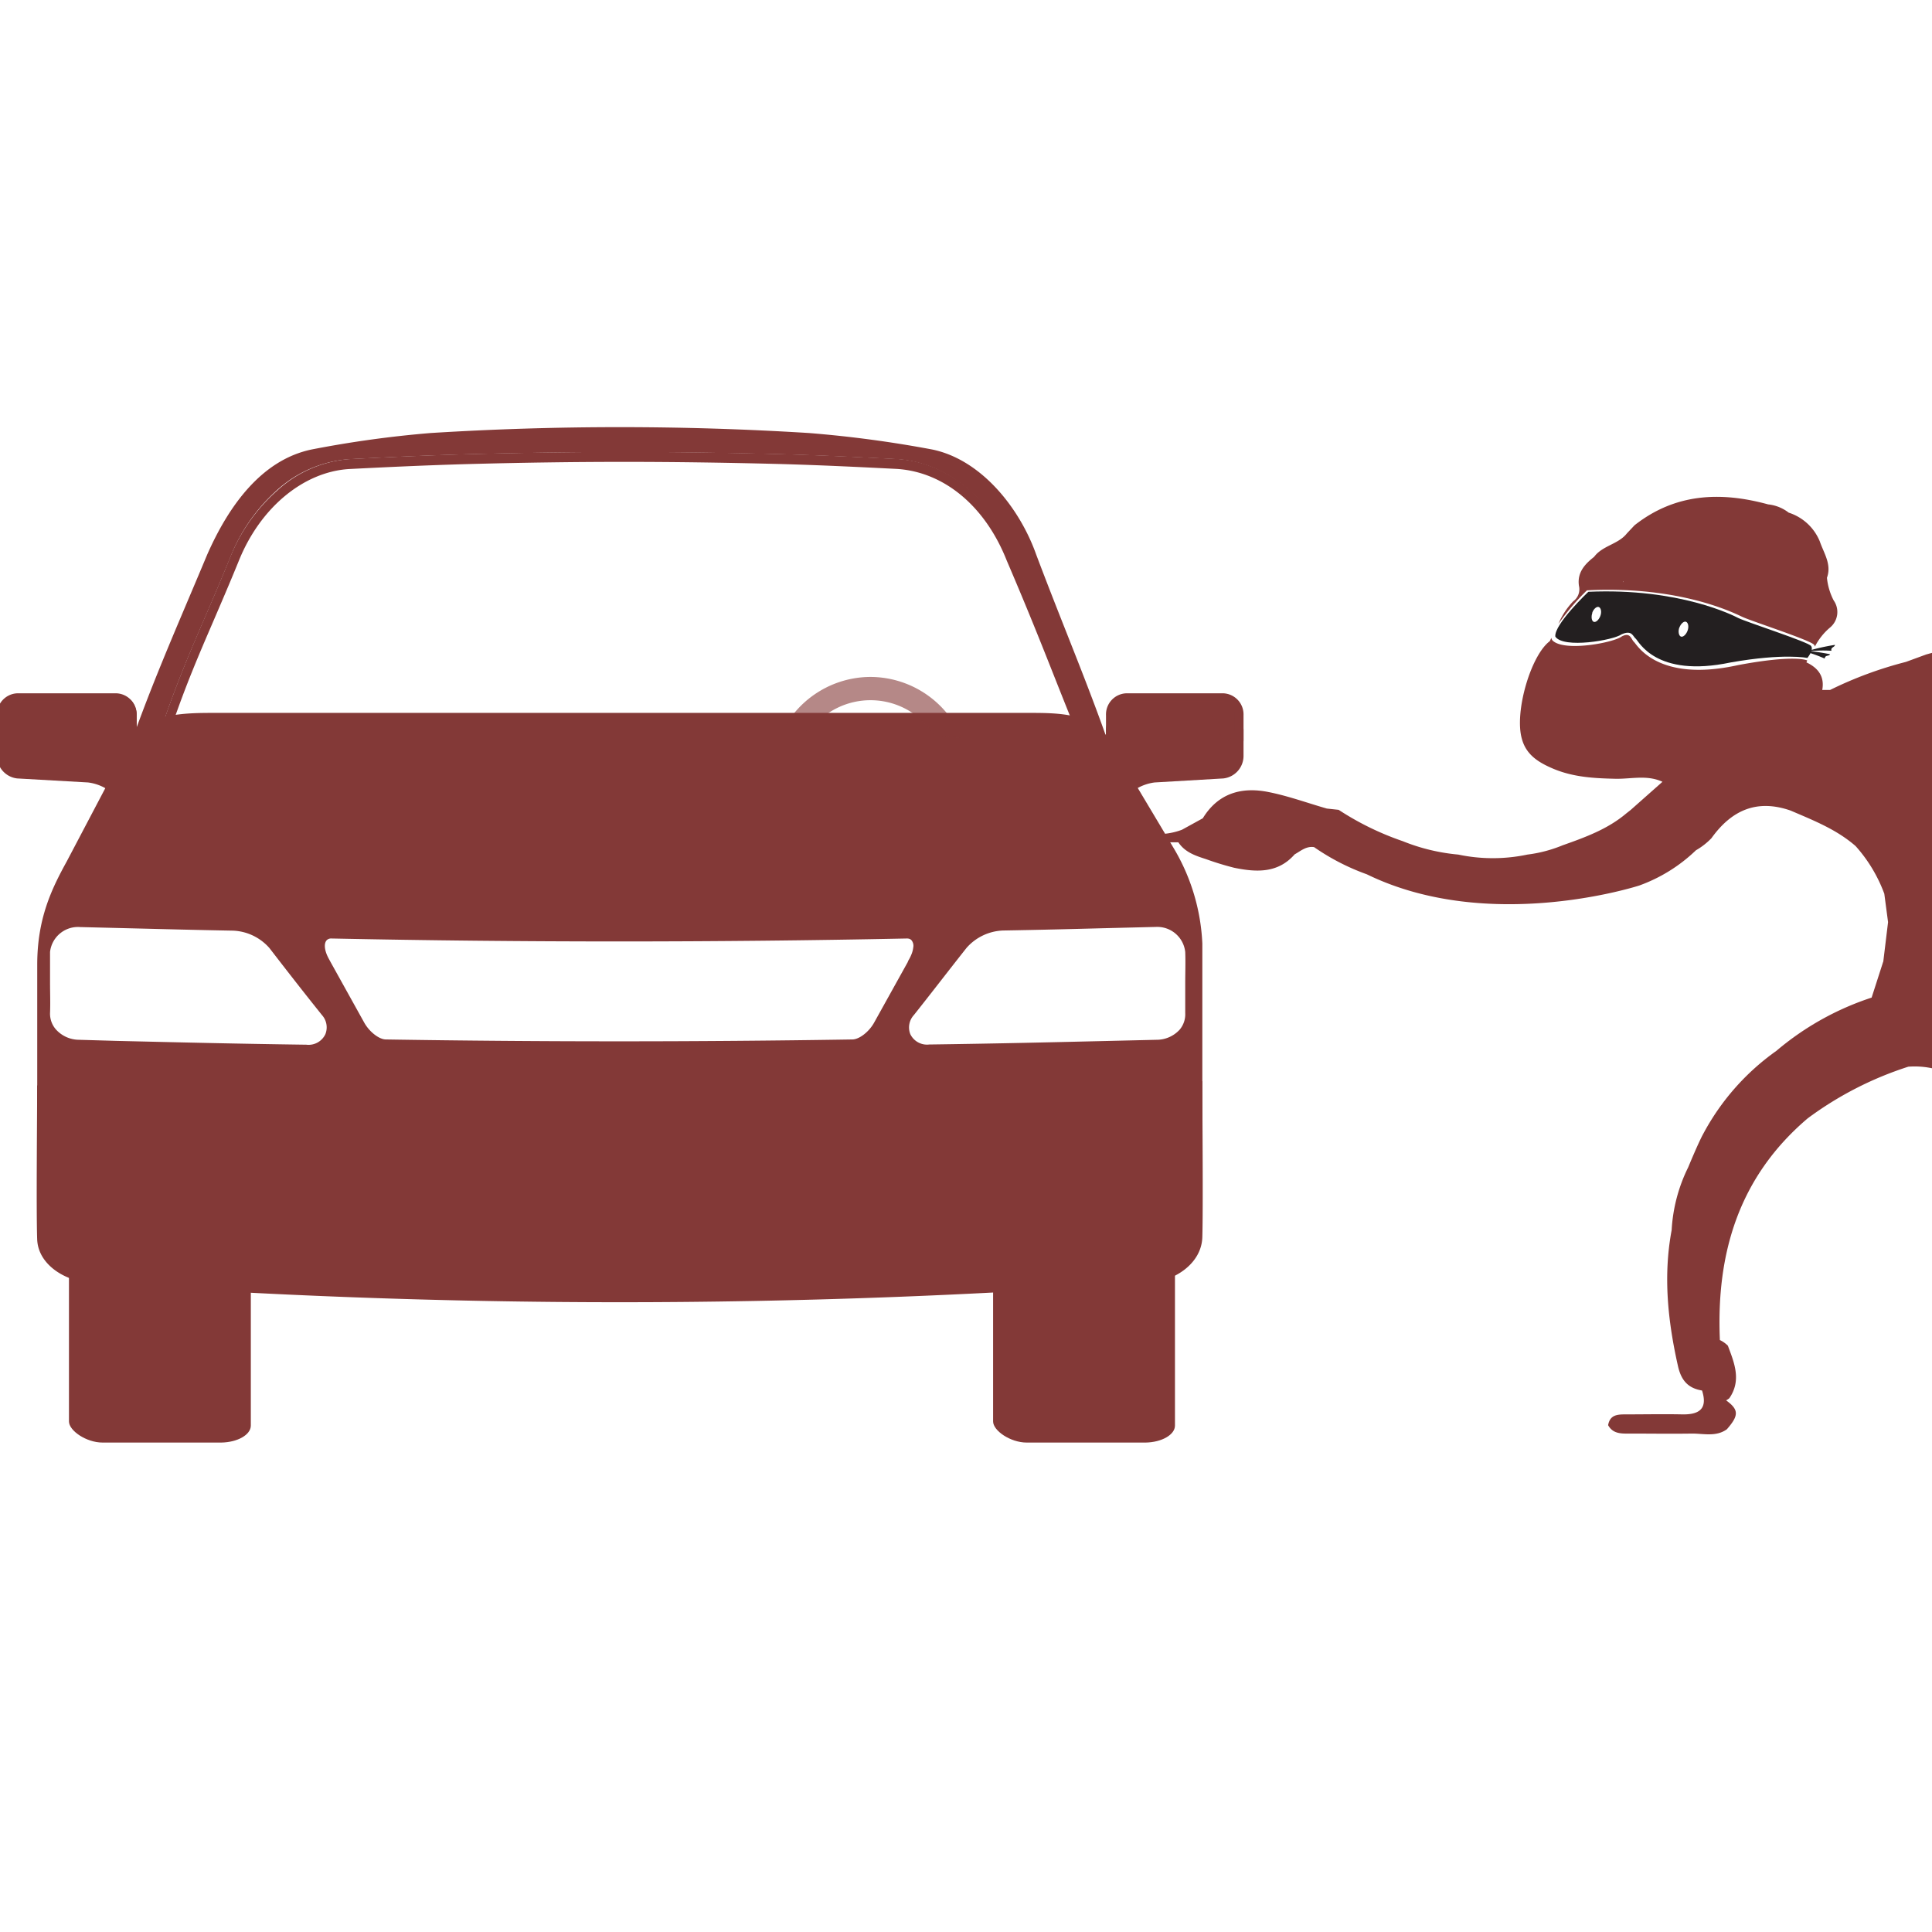
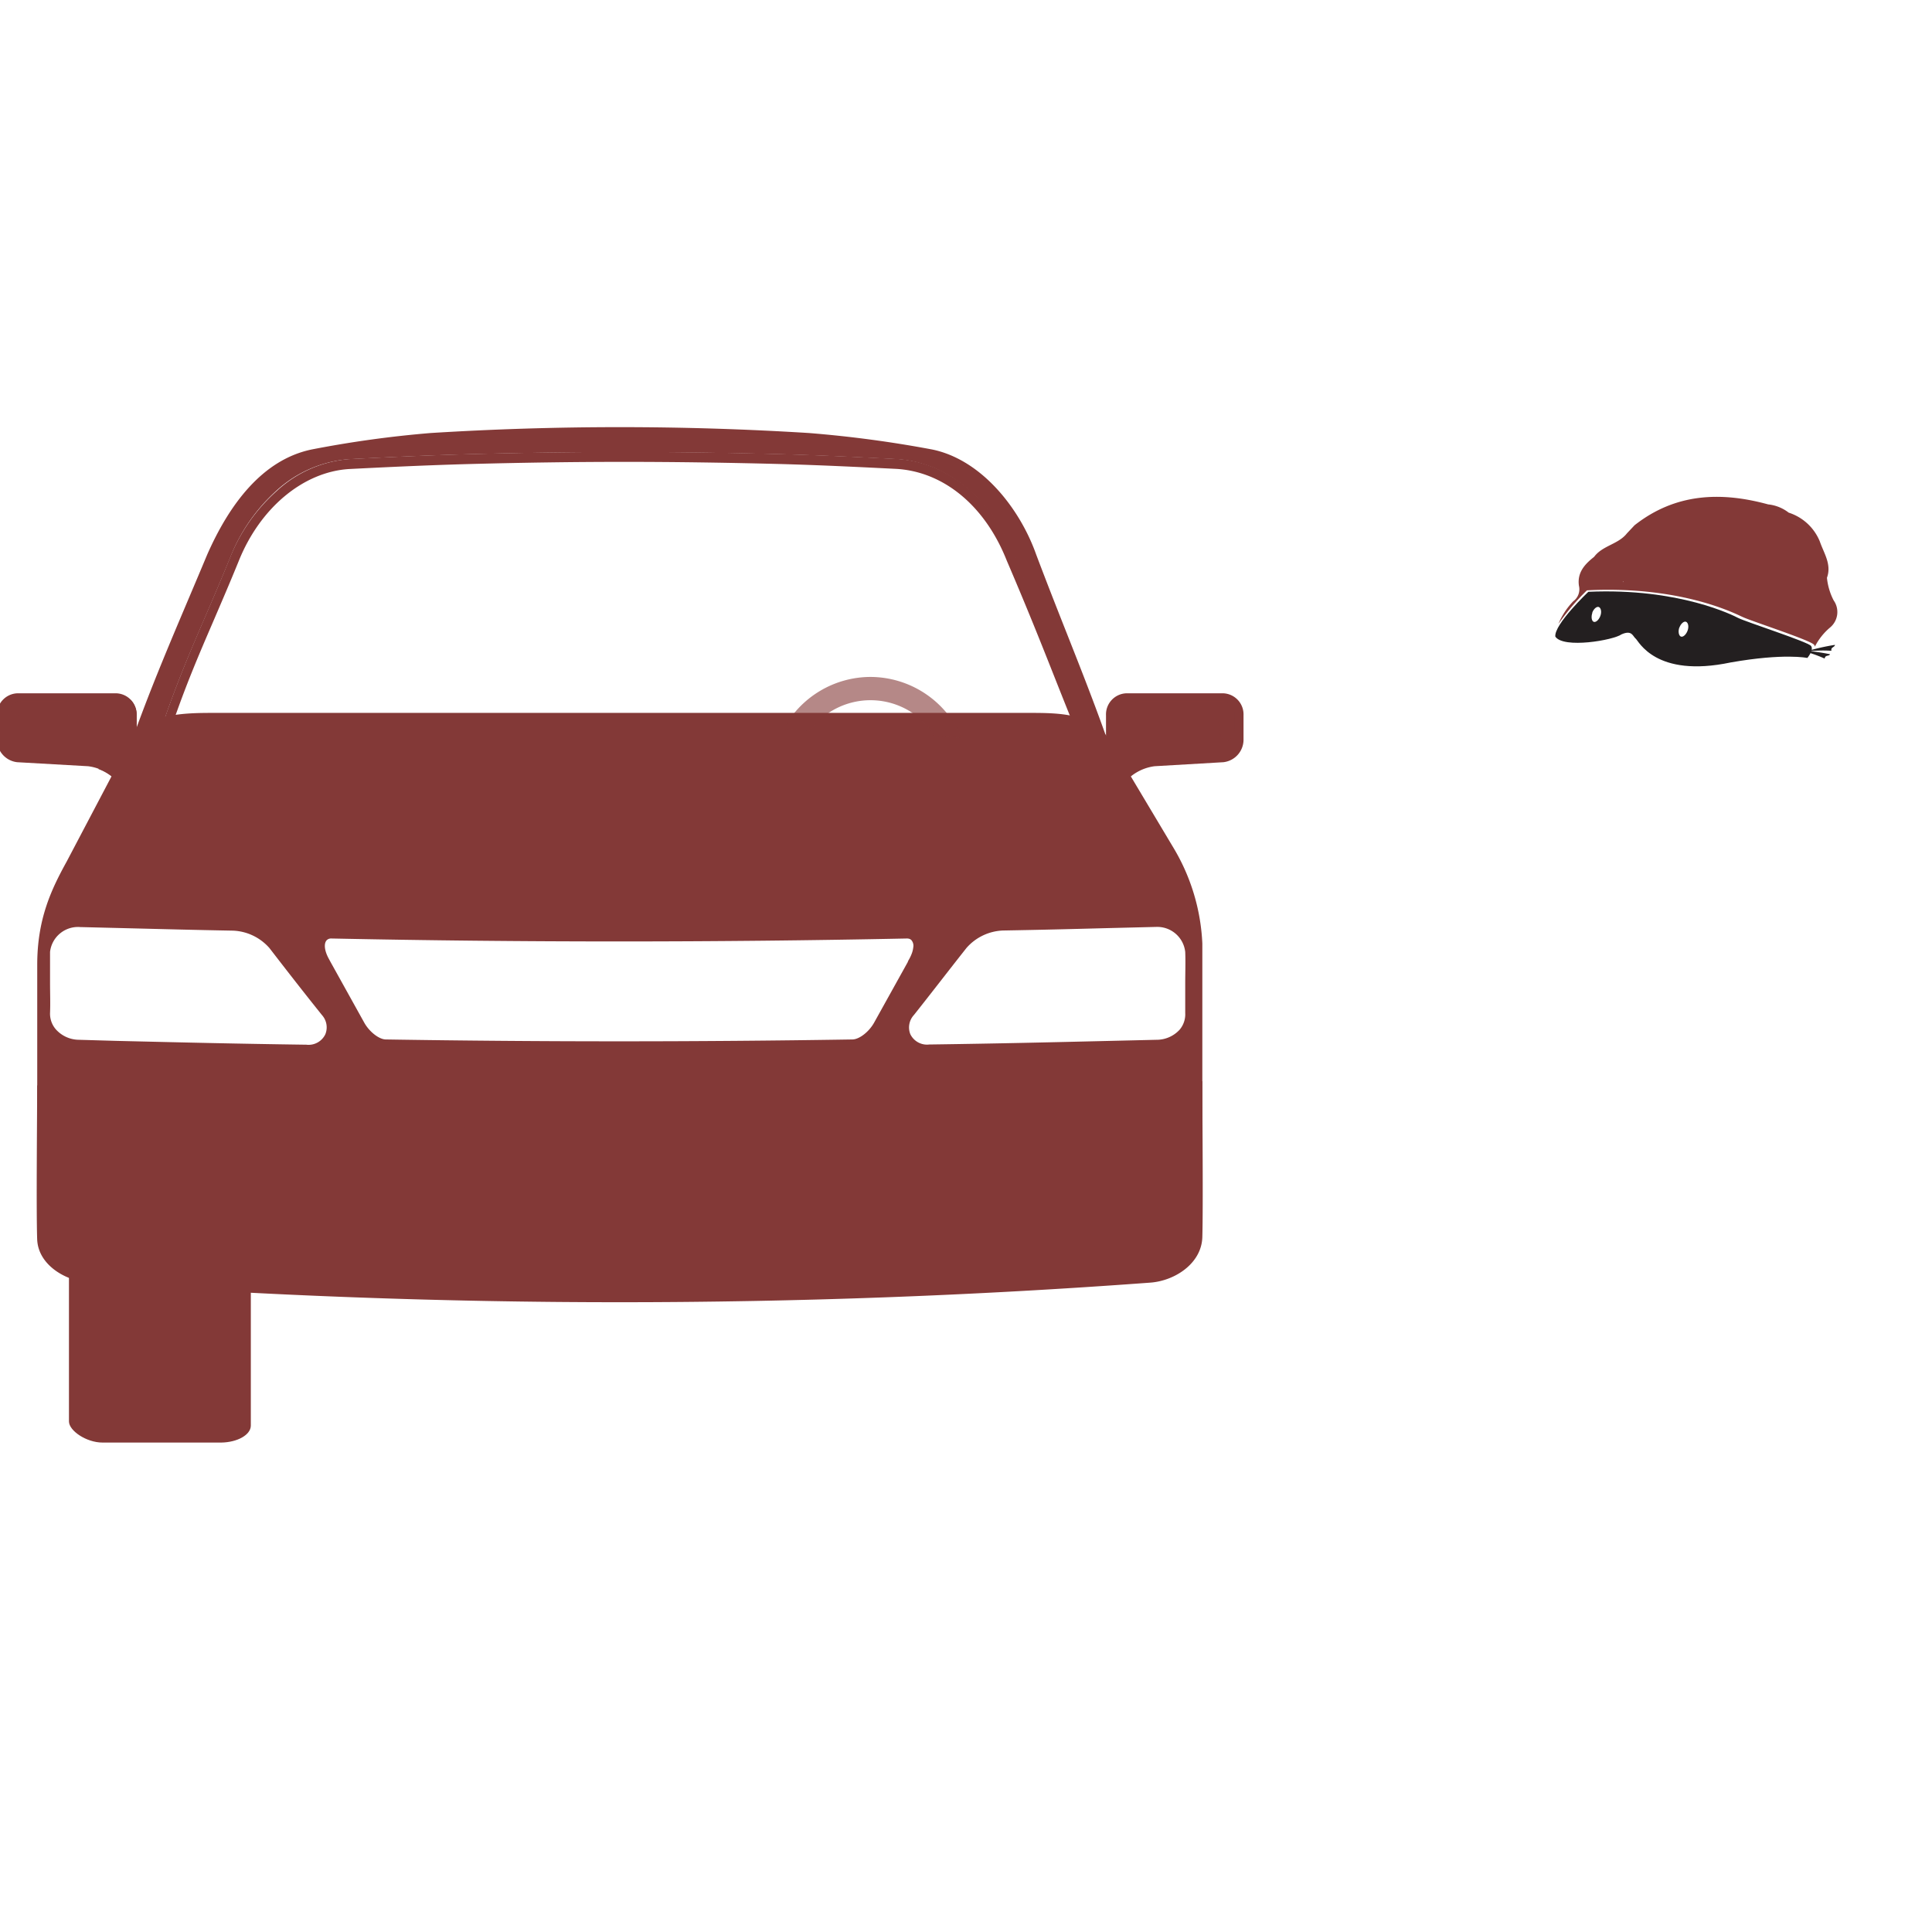
<svg xmlns="http://www.w3.org/2000/svg" id="Layer_1" data-name="Layer 1" viewBox="0 0 288 288">
  <defs>
    <style>.cls-1{fill:#833937;}.cls-2{opacity:0.4;}.cls-3{opacity:0.6;}.cls-4{fill:#231f20;}</style>
  </defs>
  <title>car theft</title>
-   <path class="cls-1" d="M185.37,112.6a3.38,3.38,0,0,1-3,3.44l-10.26.6a7.06,7.06,0,0,0-4.77,2.81l-.7,1c-1,1.45-1.77,1.17-1.77-.63V109a3.15,3.15,0,0,1,3-3.26h14.5a3.15,3.15,0,0,1,3,3.26Z" />
-   <path class="cls-1" d="M-.44,112.6a3.38,3.38,0,0,0,3,3.44l10.57.6a7,7,0,0,1,4.77,2.81l.7,1c1,1.45,1.77,1.17,1.77-.63V109a3.15,3.15,0,0,0-3-3.26H2.56a3.15,3.15,0,0,0-3,3.26Z" />
  <path class="cls-1" d="M185.37,110.18a3.38,3.38,0,0,1-3,3.44l-10.26.6a7.06,7.06,0,0,0-4.77,2.81l-.7,1c-1,1.45-1.77,1.17-1.77-.63V106.61a3.15,3.15,0,0,1,3-3.26h14.5a3.15,3.15,0,0,1,3,3.26Z" />
  <path class="cls-1" d="M-.44,110.18a3.38,3.38,0,0,0,3,3.44l10.57.6A7,7,0,0,1,17.9,117l.7,1c1,1.45,1.77,1.17,1.77-.63V106.61a3.15,3.15,0,0,0-3-3.26H2.56a3.15,3.15,0,0,0-3,3.26Z" />
  <path class="cls-1" d="M17.88,117l.74,1.1c1,1.43,1.75,1.19,1.75-.55v-11a3.17,3.17,0,0,0-.93-2.25c-.61,1.58-1.21,3.2-1.81,4.86-.1.12-.19.25-.28.38l-2.68,5.1A7.12,7.12,0,0,1,17.88,117Z" />
  <path class="cls-1" d="M37.39,212.51V188l-.44-.31-24.08-.19V170.68l0,0c-1.52.39-2.59,1.27-2.59,2.28v38.93c0,1.38,2.59,3.15,5,3.15H33C35.41,215,37.39,213.88,37.39,212.51Z" />
-   <path class="cls-1" d="M175.15,212.51V188l-.44-.31-24.08-.19V170.68l0,0c-1.52.39-2.59,1.27-2.59,2.28v38.93c0,1.38,2.59,3.15,5,3.15h17.75C173.17,215,175.15,213.88,175.15,212.51Z" />
  <path class="cls-1" d="M26.81,111.88a2.64,2.64,0,0,1-2.16-1.17,3.15,3.15,0,0,1-.37-2.79c2.19-6.4,4.09-10.8,6.28-15.89,1.18-2.74,2.4-5.58,3.79-9a26.3,26.3,0,0,1,6.77-9.81,18,18,0,0,1,10.78-4.76h0c5.48-.28,10.93-.54,17.32-.73,8.46-.23,16.23-.34,23.75-.34s15.25.11,23.69.33c6.18.18,11.2.43,17,.72h0c7.58.49,14.13,5.92,17.54,14.54,3.1,7.24,5.08,12.22,7.37,18,.83,2.09,1.71,4.3,2.71,6.79a3.15,3.15,0,0,1-.27,2.87,2.65,2.65,0,0,1-2.21,1.24h-.2c-3-.24-6-.46-9-.67,5.6,1.15,11.21,2.28,16.86,3.1-3.91-11.59-7.47-19.64-12-31.65C152,75.72,146.26,68.49,138.93,67a174.14,174.14,0,0,0-18.34-2.45,454.28,454.28,0,0,0-56.4,0A162.73,162.73,0,0,0,46.47,67c-7.38,1.53-12.31,8.24-15.59,15.69-4.8,11.48-8.68,20.06-12.59,31.65,5.49-.8,10.92-1.88,16.35-3-2.55.18-5.1.37-7.64.57Z" />
  <path class="cls-1" d="M46.41,109.08l-1.36.07c-6,.35-12.13.78-18.14,1.26h-.1a1.32,1.32,0,0,1-1.08-.59,1.57,1.57,0,0,1-.19-1.39c2.17-6.34,4.06-10.72,6.24-15.78,1.18-2.75,2.41-5.59,3.8-9C38.75,75.73,45.18,70.36,52,69.92c5.49-.28,10.93-.54,17.31-.73,8.45-.23,16.21-.34,23.72-.34s15.22.11,23.65.33c6.17.18,11.18.43,17,.72,7.08.45,13.2,5.57,16.4,13.68,3.1,7.23,5.08,12.21,7.37,18,.83,2.09,1.71,4.31,2.72,6.8a1.58,1.58,0,0,1-.14,1.44,1.32,1.32,0,0,1-1.1.62h-.1c-6-.48-12.12-.9-18.15-1.26L138,109c3.33.56,6.65,1.16,10,1.84l1.72.35c3,.21,6,.43,9,.67h.2a2.65,2.65,0,0,0,2.21-1.24,3.15,3.15,0,0,0,.27-2.87c-1-2.49-1.88-4.7-2.71-6.79-2.29-5.76-4.27-10.74-7.37-18-3.4-8.62-10-14.05-17.54-14.54h0c-5.81-.29-10.83-.54-17-.72-8.45-.23-16.19-.33-23.69-.33s-15.29.11-23.75.34c-6.39.19-11.84.45-17.32.73h0a18,18,0,0,0-10.78,4.76A26.3,26.3,0,0,0,34.34,83c-1.39,3.43-2.61,6.27-3.79,9-2.19,5.09-4.08,9.49-6.28,15.89a3.15,3.15,0,0,0,.37,2.79,2.64,2.64,0,0,0,2.16,1.17H27c2.53-.2,5.08-.39,7.64-.57l2.23-.46C40,110.19,43.22,109.62,46.41,109.08Z" />
  <path class="cls-1" d="M174.85,126.25l-9.74-16.31c-2.41-3.58-7.26-3.67-11.53-3.67H31.82c-4.27,0-9.74.09-12.15,3.67L9.93,128.45c-2.24,4.07-4.38,8.49-4.38,15.35v34c0,3.24,3.5,5.88,7.77,5.88H171.46c4.27,0,7.77-2.79,7.77-6.2V140.65A30.36,30.36,0,0,0,174.85,126.25ZM48.5,154.17a2.77,2.77,0,0,1-2.85,1.56h-.07c-10.31-.14-18.65-.34-28.31-.57L11.78,155a4.66,4.66,0,0,1-3.44-1.54A3.55,3.55,0,0,1,7.46,151c.06-1.48,0-3,0-4.47s0-3.08,0-4.63A4.19,4.19,0,0,1,12,138.2h.12l7.7.19c4.8.12,9.33.24,14.92.34a7.62,7.62,0,0,1,5.42,2.59c2.79,3.62,5.35,6.9,7.84,10A2.74,2.74,0,0,1,48.5,154.17Zm86.81-10.74-5,9c-.76,1.38-2.21,2.5-3.23,2.52-23.23.37-46.34.37-69.56,0-1,0-2.47-1.14-3.23-2.52l-5-9-.27-.5c-.69-1.25-.77-2.34-.29-2.8a.92.92,0,0,1,.68-.23q10.74.22,21.46.33,21.43.22,42.84,0,10.72-.11,21.46-.33a1.11,1.11,0,0,1,.38.05.8.8,0,0,1,.29.17,1.3,1.3,0,0,1,.3,1.1,3.86,3.86,0,0,1-.29,1.09,6,6,0,0,1-.29.61l-.18.32Zm40.54,10.06A4.66,4.66,0,0,1,172.4,155l-5.48.13c-9.66.23-18,.43-28.31.57h-.07a2.77,2.77,0,0,1-2.85-1.56,2.74,2.74,0,0,1,.55-2.84c2.49-3.13,5-6.41,7.84-10a7.62,7.62,0,0,1,5.42-2.59c5.59-.1,10.12-.21,14.92-.34l7.7-.19h.12a4.19,4.19,0,0,1,4.44,3.73c.06,1.56,0,3.12,0,4.63s0,3,0,4.47A3.55,3.55,0,0,1,175.85,153.49Z" />
  <path class="cls-1" d="M179.23,161.17c0,4.7.13,18.68,0,23.24-.11,3.93-4.09,6.52-7.76,6.79a1072.27,1072.27,0,0,1-158.17,0c-3.53-.25-7.63-2.64-7.76-6.48-.15-4.43,0-18.33,0-22.92Z" />
  <path class="cls-1" d="M145.58,167.14c-18.82.82-34.53,1.24-53.35,1.24S57.7,168,38.89,167.14c-1.71-.08-3.15.69-3.11,3,.09,4.36,1.07,7.64,2.93,12.61.87,2,1.88,3.67,4.15,3.83,18.78,1.27,32.12,1.2,49.38,1.2s30.59.07,49.38-1.2c2.26-.15,3.28-1.88,4.15-3.83,1.86-5,2.84-8.25,2.93-12.61C148.73,167.83,147.29,167.06,145.58,167.14Z" />
  <path class="cls-1" d="M170.34,165.88c-5.74.34-9.26.45-14.38.65a3,3,0,0,0-3,2.57l-2.16,14.29s-.68,2.88,3.19,2.86a95.45,95.45,0,0,0,12.65-.87c4.7-.65,6.17-11.78,6.84-16.54C173.81,166.55,172,165.78,170.34,165.88Z" />
  <path class="cls-1" d="M14.13,165.88c5.74.34,9.26.45,14.38.65a3,3,0,0,1,3,2.57l2.16,14.29s.68,2.88-3.19,2.86a95.45,95.45,0,0,1-12.65-.87c-4.7-.65-6.17-11.78-6.84-16.54C10.66,166.55,12.42,165.78,14.13,165.88Z" />
  <path class="cls-1" d="M38.89,173.45c18.82.82,34.53,1.24,53.35,1.24s34.53-.42,53.35-1.24a2.82,2.82,0,0,1,2.66,1.13,26.8,26.8,0,0,0,.44-4.43c0-2.32-1.4-3.09-3.11-3-18.82.82-34.53,1.24-53.35,1.24S57.7,168,38.89,167.14c-1.71-.08-3.15.69-3.11,3a26.8,26.8,0,0,0,.44,4.43A2.82,2.82,0,0,1,38.89,173.45Z" />
  <path class="cls-1" d="M154.55,173.19c6.3-.26,10.62-.39,17.67-.8a5.86,5.86,0,0,1,.75,0c.22-1.35.39-2.58.53-3.54.32-2.29-1.44-3.07-3.15-3-5.74.34-9.26.45-14.38.65a3,3,0,0,0-3,2.57l-.74,4.87A3.87,3.87,0,0,1,154.55,173.19Z" />
  <path class="cls-1" d="M14.13,165.88c5.74.34,9.26.45,14.38.65a3,3,0,0,1,3,2.57l2.16,14.29s.68,2.88-3.19,2.86a95.45,95.45,0,0,1-12.65-.87c-4.7-.65-6.17-11.78-6.84-16.54C10.66,166.55,12.42,165.78,14.13,165.88Z" />
  <path class="cls-1" d="M11.63,173.11a3.75,3.75,0,0,1,2.93-.92c6.52.38,10.51.51,16.33.74a4,4,0,0,1,1.22.23l-.61-4.06a3,3,0,0,0-3-2.57c-5.12-.21-8.64-.32-14.38-.65-1.71-.1-3.47.67-3.15,3C11.14,170,11.34,171.48,11.63,173.11Z" />
  <g class="cls-2">
    <path class="cls-1" d="M169.88,104.53c-.83,0-1.5.5-1.5,1.1s.68,1.1,1.5,1.1H180.3a1.58,1.58,0,0,1,1.5,1.63v.42c0,.9.49,1.63,1.09,1.63s1.09-.73,1.09-1.63v-2.62a1.58,1.58,0,0,0-1.5-1.63Z" />
  </g>
  <g class="cls-2">
    <path class="cls-1" d="M9.51,104.53c.83,0,1.5.5,1.5,1.1s-.68,1.1-1.5,1.1H3.13c-.83,0-1.5-.5-1.5-1.1s.68-1.1,1.5-1.1Z" />
  </g>
  <g class="cls-3">
    <path class="cls-1" d="M129.73,100.91a14.78,14.78,0,0,0-13,7.89l4,.12a11.26,11.26,0,0,1,18.62.81l3,.16,1,.06A14.81,14.81,0,0,0,129.73,100.91Z" />
  </g>
  <path class="cls-1" d="M242,86.65l-.07.12.1,0Z" />
  <polygon class="cls-1" points="242.05 86.75 242.04 86.75 242.04 86.77 242.05 86.75" />
  <path class="cls-1" d="M259.83,92c1.39.64,10.07,3.44,10.6,4.12a.58.58,0,0,1,.11.27,9.24,9.24,0,0,1,2.23-2.82,3,3,0,0,0,.57-4.07,9.32,9.32,0,0,1-1-3.37c.73-2-.46-3.66-1.06-5.41h0a7.47,7.47,0,0,0-4.64-4.3,6,6,0,0,0-3.06-1.23c-7.1-1.94-13.86-1.66-19.92,3.11l-1.13,1.2c-1.29,1.65-3.64,1.81-4.9,3.51-1.4,1.1-2.54,2.34-2.26,4.31a2.21,2.21,0,0,1-.85,2.31A11,11,0,0,0,232.31,93,36.08,36.08,0,0,1,236.56,88C251,87.27,259.14,91.73,259.83,92ZM242,86.65l0,.1h0l-.1,0Z" />
-   <path class="cls-1" d="M244.37,132a23.83,23.83,0,0,0,8.44-5.25,10.26,10.26,0,0,0,2.31-1.8c3-4.18,6.77-5.87,11.8-4.12h0c3.4,1.46,6.85,2.81,9.69,5.29a22.08,22.08,0,0,1,4.28,7.11l.56,4.23-.71,5.87a2.79,2.79,0,0,0-.11.32L279,148.71a42.23,42.23,0,0,0-14.2,7.94A35.81,35.81,0,0,0,253.91,169c-.73,1.31-2.25,5-2.25,5a24.06,24.06,0,0,0-2.47,9.37c-1.28,6.83-.57,13.55.94,20.26.48,2.14,1.5,3.31,3.59,3.65.87,2.72-.4,3.61-2.95,3.56-2.78-.06-5.56,0-8.33,0-1.25,0-2.44,0-2.72,1.61.68,1.23,1.83,1.27,3.06,1.25,3.16,0,6.32.05,9.47,0,1.73,0,3.57.51,5.17-.64,1.79-2.05,1.82-2.91-.11-4.31a3,3,0,0,0,.48-.32c1.83-2.66.75-5.25-.22-7.83a4.25,4.25,0,0,0-1.19-.84c-.56-12.92,2.81-24.31,13.09-33.05a51.63,51.63,0,0,1,15-7.7,12.46,12.46,0,0,1,4.63.52,23.47,23.47,0,0,0,9.89,1.07c2.55-.25,5-.42,7.39.77a57.07,57.07,0,0,1,9,7.65c1.36,2.07,2.81,4.09,4.05,6.23,3.4,5.84,4.84,12.34,6.1,18.88l.59,7.14v1.63c-.29.24-.59.48-.92.71-.65,2-.65,3.85,1.73,4.8l.23.07a1.19,1.19,0,0,0,.06,1.15c.05,4.09.05,4.09,4.1,4.09,3.66,0,7.33-.05,11,0,2.08,0,2.69-.87,2-2.77l-11.18-.14c-2,0-2.92-.9-2.3-3a3.64,3.64,0,0,0,2.89-2.61c.95-3.59,2.07-7.14,1.94-10.92a15.29,15.29,0,0,0,.19-2.09c.72-10.63-2.6-20.06-9.21-28.53a16.27,16.27,0,0,0-4.11-4.87h0a42.46,42.46,0,0,0-11.53-9.27l1.8-6.28h0a18.49,18.49,0,0,0,.13-9.41,25.39,25.39,0,0,0-4.13-10.14c-2.17-4-5.63-6.7-9-9.53-.88-.63-1.78-1.23-2.63-1.89-1.84-1.43-4.39-1.85-5.69-4l3.55-1.16h0l10.08-1.38a9.44,9.44,0,0,0,3.17-.43l12.24,0a1.44,1.44,0,0,0,1,.16l5.67.86c5.39,1.22,10.7,2.65,15.53,5.46l-.57,1.79h0c-1.6,4.5-.4,8,3,8.81,1.07.25,2.44.48,2.94-.68.59-1.37-.76-1.78-1.77-2.19h0c-.54-.89-1.53-1.69-.79-2.89s1.94-1.18,3.13-1.17c2.1,0,3.67,1.2,5.25,2.37h0c1.32,3.42,2.58,4.39,5.29,3.79h.06a1.47,1.47,0,0,0,.82-.23c4.2-2.34,4.67-4.88,1.64-9-.37-2-2.1-2.33-3.54-3h0c-2.79-1.92-5.94-1-9-1.13h0c-1.23-.11-2.47.25-3.57-.88-4.94-5.08-11.11-8-17.82-9.94a51.94,51.94,0,0,0-16.2-2.87h0c-3.56.15-7.16-.47-10.67.6a65.93,65.93,0,0,0-13.82,2.41l-3,1.1h0a57.92,57.92,0,0,0-11.3,4.18h-1.17c.37-2-.61-3.29-2.36-4.11l.12-.29,0,0s-1.75-.91-10.28.69c-12,2.66-15.07-3-15.53-3.43s-.53-1.52-1.83-.84c-1.23.94-8.47,2.3-10.28.65a.7.7,0,0,1-.22-.45l-.23.5h0c-2.87,2.15-5.3,10.64-4.17,14.55.65,2.47,2.6,3.59,4.72,4.49,3,1.25,6.08,1.41,9.24,1.48,2.32.05,4.7-.62,7,.45l-4.74,4.2-.66.52h0c-2.78,2.35-6.13,3.56-9.49,4.75a20.31,20.31,0,0,1-5.24,1.38,25,25,0,0,1-10.31,0h0a29,29,0,0,1-8.28-2,42.56,42.56,0,0,1-9.55-4.67h0l-1.76-.19h0c-2.93-.84-5.81-1.9-8.79-2.48-4-.78-7.44.23-9.7,3.93l-3.09,1.7c-2.9,1.13-5.93.55-8.91.65-.26.4.44,1.23.44,1.23h2.91c1.66,0,3.32,0,5,0h0c1,1.49,2.54,2,4.13,2.51a43.62,43.62,0,0,0,4.21,1.29c3.28.67,6.5.85,9-2h0c.91-.51,1.73-1.26,2.9-1.08h0a33.62,33.62,0,0,0,7.86,4.05C222.09,139.27,244.37,132,244.37,132Zm50.77,19.66h0l0,.13h.07v0l-.06,0-.06-.13Z" />
  <path class="cls-4" d="M241.72,94.56c1.58-.7,1.68.31,2.11.64s2.94,5.91,14.16,3.55c8-1.41,11.43-.67,11.43-.67s1-1.18.55-1.79-9.7-3.58-10.86-4.17c-.62-.32-8.75-4.51-22.34-3.9,0,0-5.13,4.86-4.92,6.68C233.07,96.72,240.5,95.44,241.72,94.56Zm8.62-1c.22-.61.69-1,1-.87s.45.72.22,1.33-.69,1-1,.87S250.12,94.13,250.34,93.52Zm-13-2.2c.22-.61.69-1,1-.87s.45.72.22,1.33-.69,1-1,.87S237.16,91.92,237.38,91.32Z" />
  <path class="cls-4" d="M269.18,97.13a31.3,31.3,0,0,1,4.36-1c-.06.39-.66.32-.53.88A20.85,20.85,0,0,0,269.18,97.13Z" />
  <path class="cls-4" d="M268.36,96.94a31.3,31.3,0,0,1,4.45.59c-.19.34-.73.06-.81.64A20.85,20.85,0,0,0,268.36,96.94Z" />
</svg>